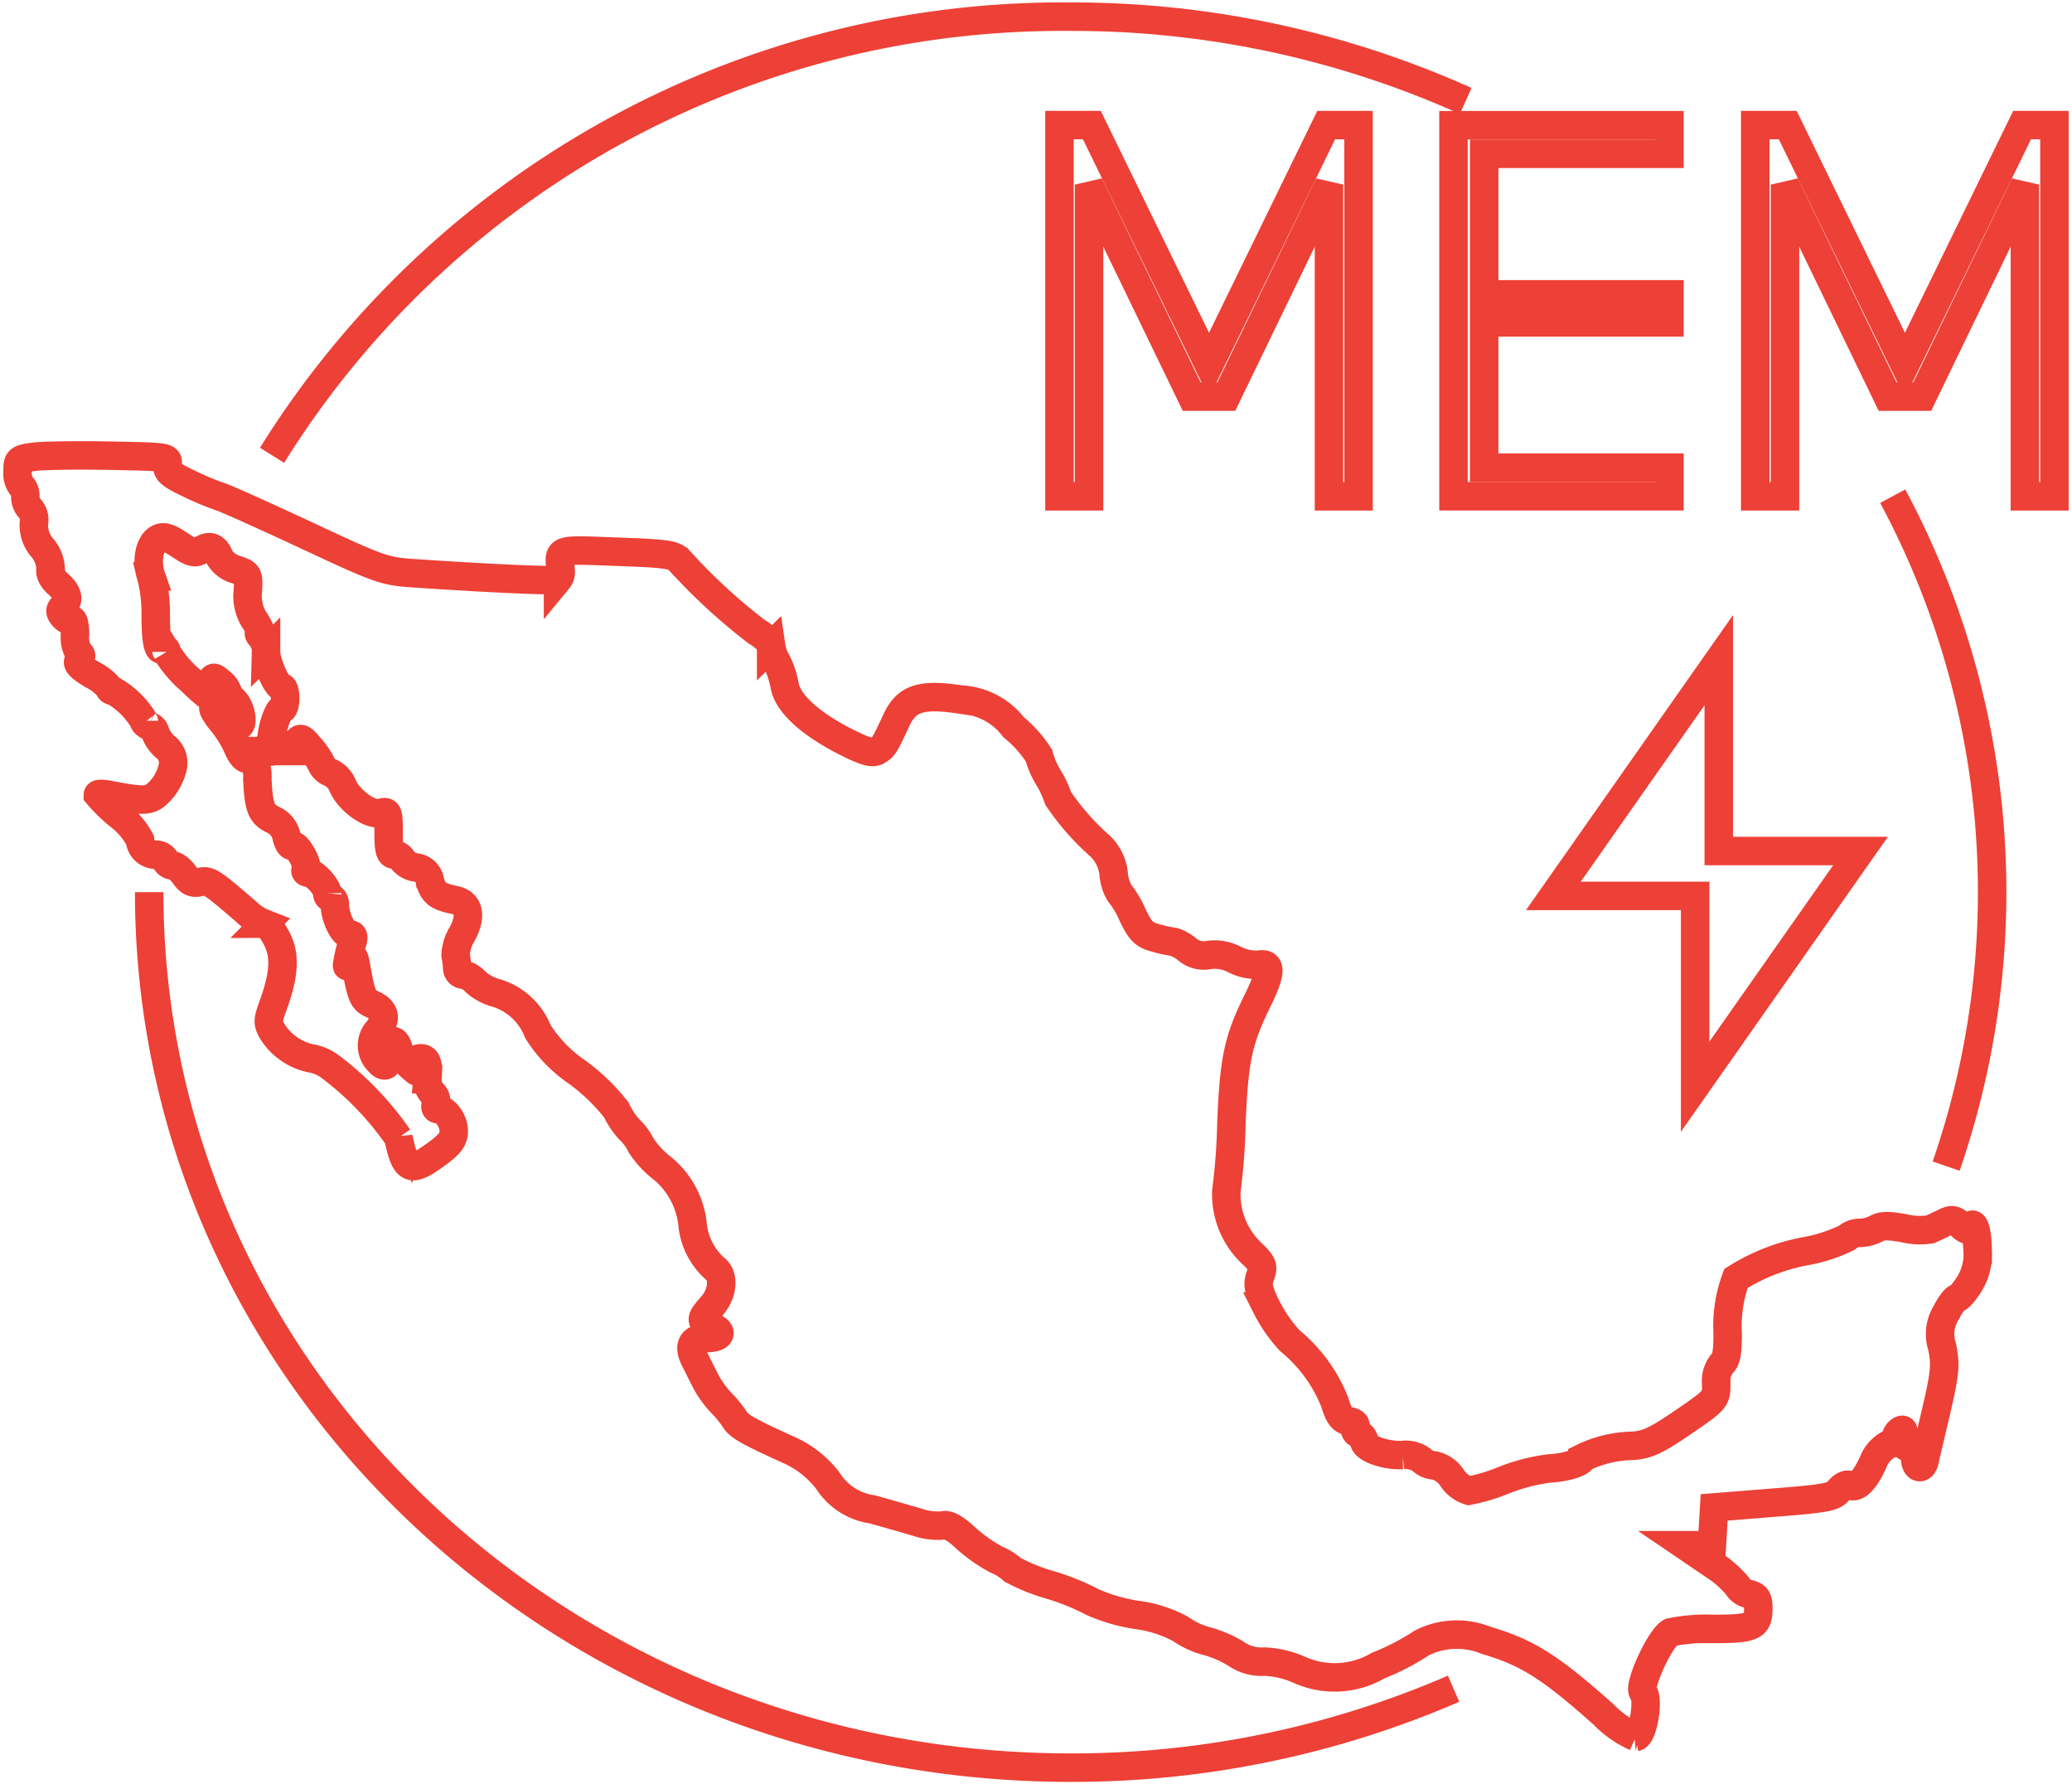
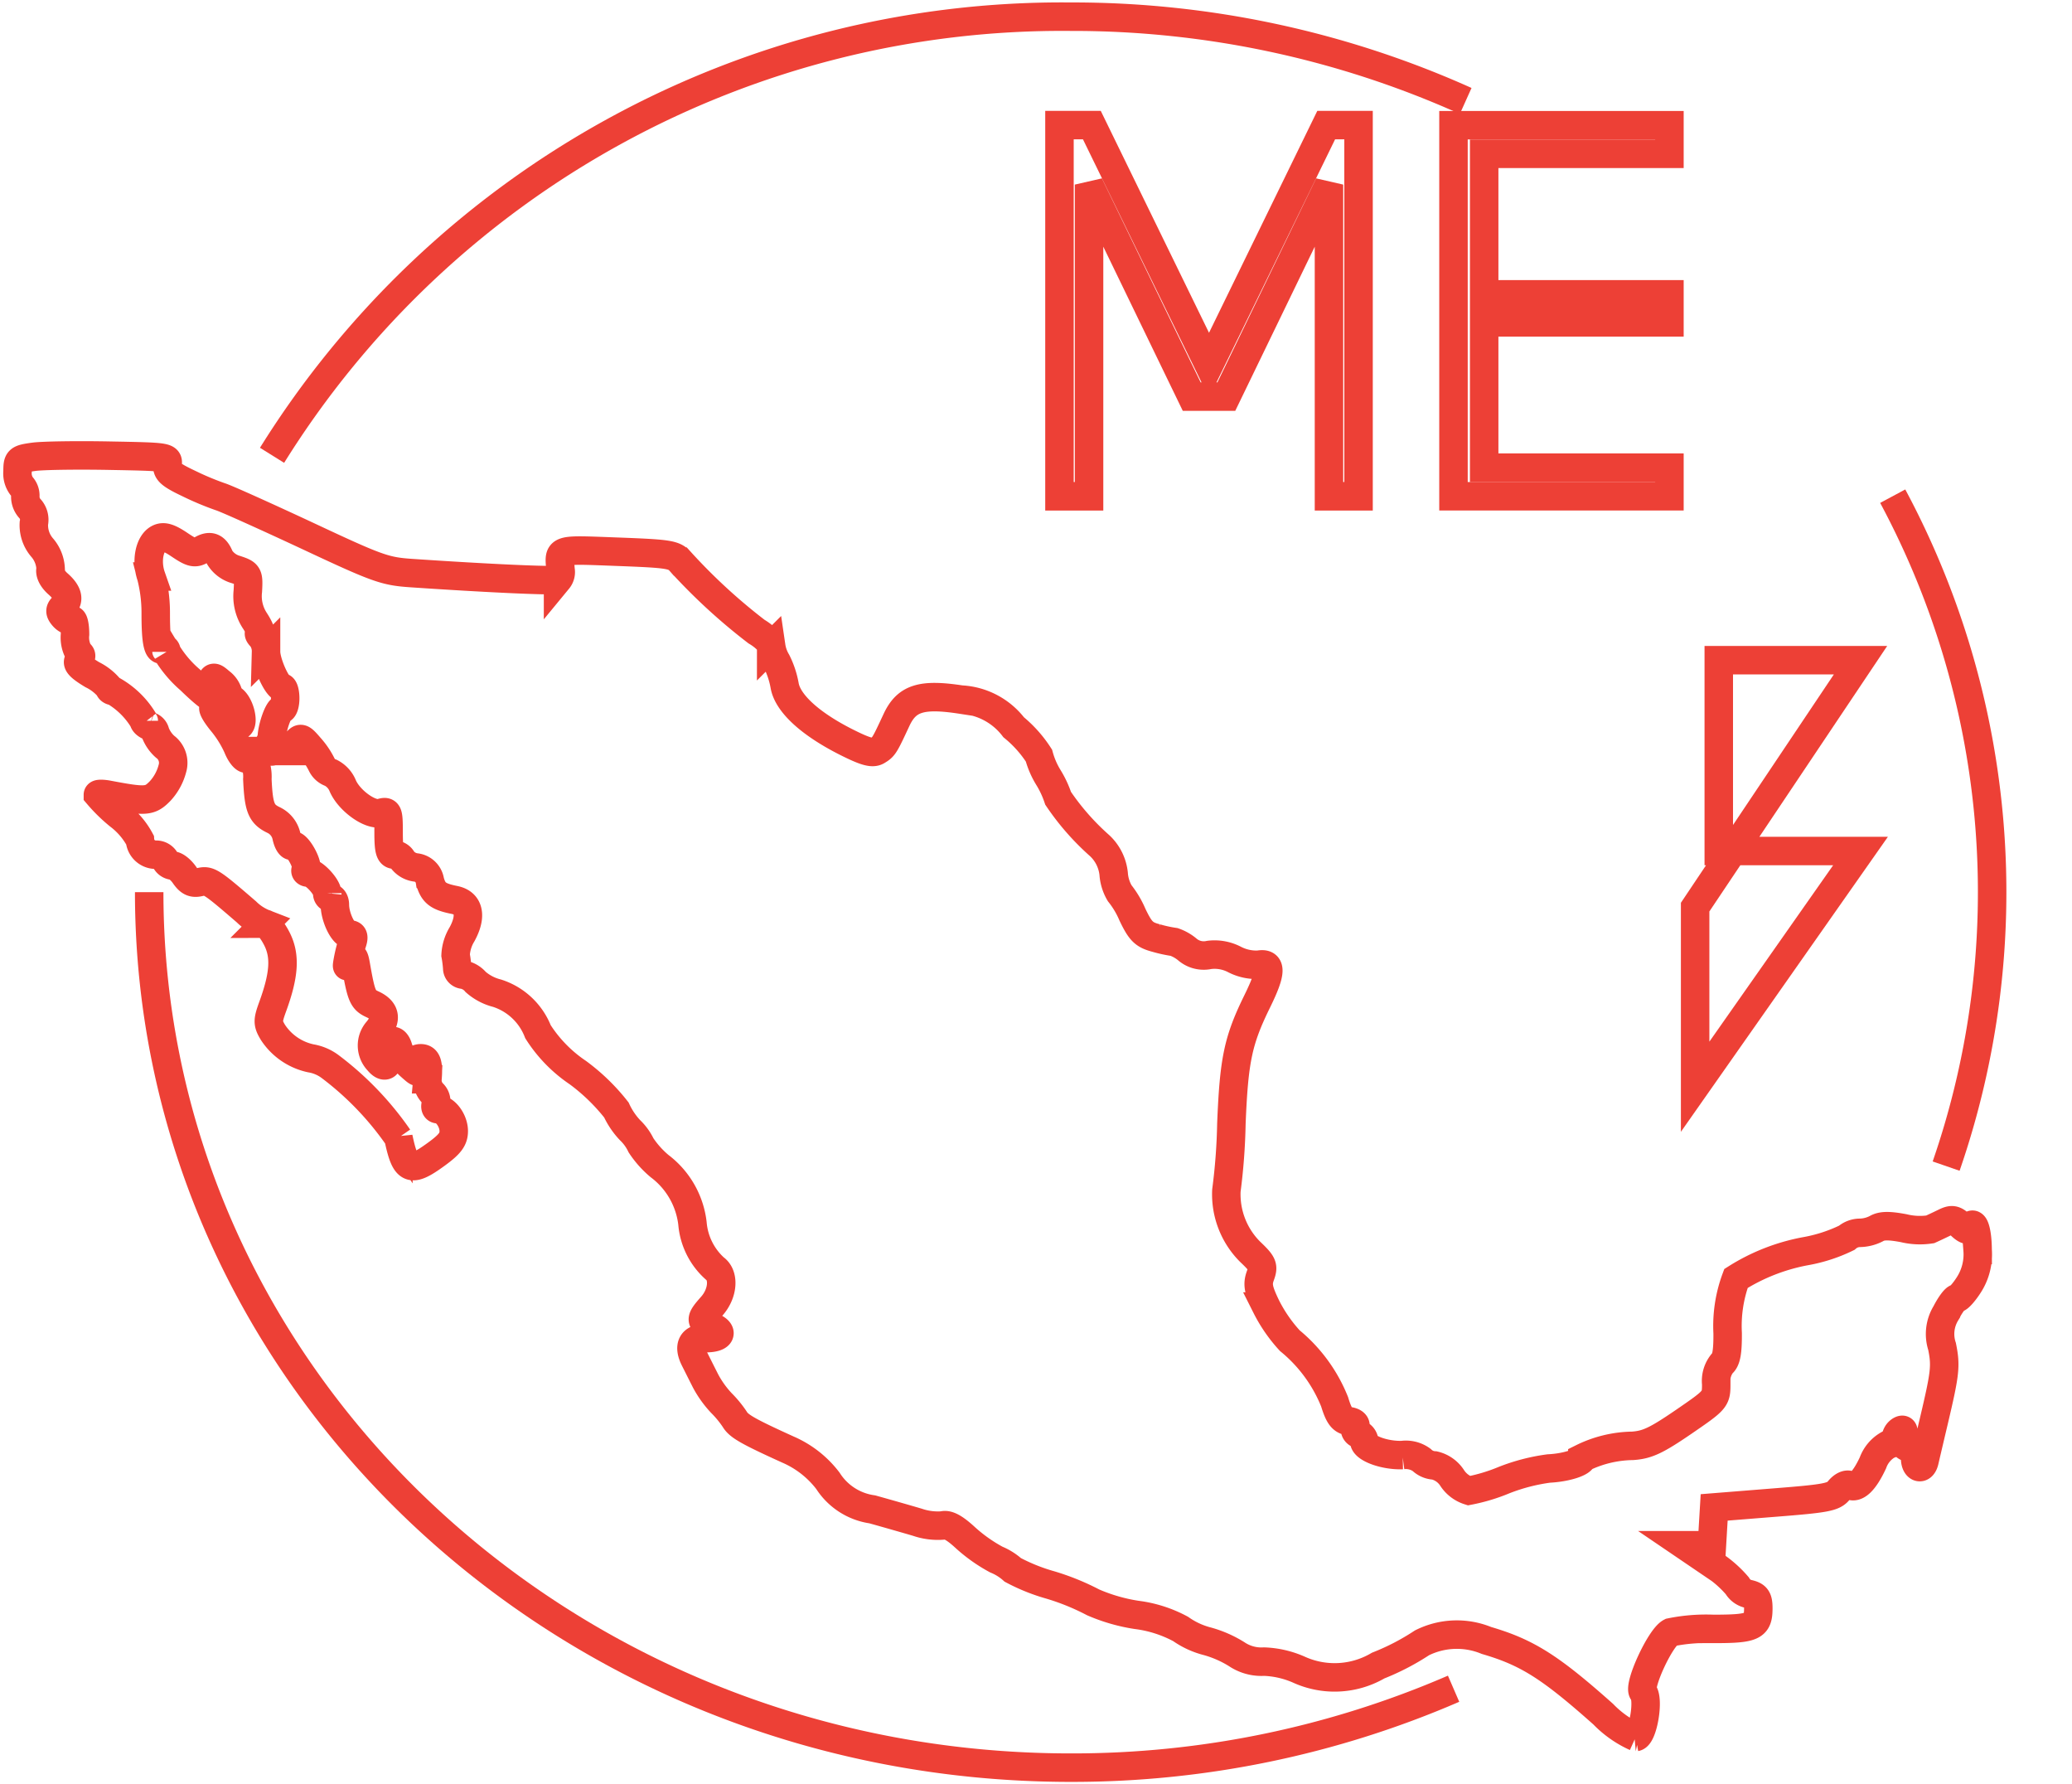
<svg xmlns="http://www.w3.org/2000/svg" id="Migración_icon" data-name="Migración icon" width="87.314" height="75.174" viewBox="0 0 87.314 75.174">
  <defs>
    <clipPath id="clip-path">
      <rect id="Rectángulo_6" data-name="Rectángulo 6" width="87.314" height="75.174" fill="none" />
    </clipPath>
  </defs>
  <g id="Grupo_18" data-name="Grupo 18" clip-path="url(#clip-path)">
    <path id="Trazado_16" data-name="Trazado 16" d="M67.421,69.418c-2.239-1.993-3.209-2.605-4.921-3.106a3.285,3.285,0,0,0-2.718.1,10.059,10.059,0,0,1-1.845.957,3.634,3.634,0,0,1-3.348.169,3.987,3.987,0,0,0-1.463-.335,1.863,1.863,0,0,1-1.151-.313,4.7,4.7,0,0,0-1.24-.544,3.425,3.425,0,0,1-1.122-.518,5.294,5.294,0,0,0-1.86-.594,7.43,7.43,0,0,1-1.827-.527,10.16,10.16,0,0,0-1.8-.732,7.939,7.939,0,0,1-1.588-.637,2.4,2.4,0,0,0-.692-.434,6.594,6.594,0,0,1-1.3-.918c-.465-.429-.751-.582-.963-.518a2.659,2.659,0,0,1-1.065-.137c-.42-.124-1.276-.369-1.9-.543a2.656,2.656,0,0,1-1.868-1.2,4.22,4.22,0,0,0-1.681-1.317c-1.675-.76-2.078-.989-2.245-1.276a4.492,4.492,0,0,0-.565-.687,4.367,4.367,0,0,1-.661-.919c-.143-.281-.353-.7-.465-.923-.284-.567-.113-.891.467-.891.636,0,.78-.261.266-.484s-.513-.3-.01-.866c.475-.536.533-1.3.121-1.589a2.873,2.873,0,0,1-.936-1.89,3.532,3.532,0,0,0-1.386-2.419,4.075,4.075,0,0,1-.782-.875,2.192,2.192,0,0,0-.462-.638,3.157,3.157,0,0,1-.576-.851,8.386,8.386,0,0,0-1.624-1.575,5.887,5.887,0,0,1-1.681-1.724,2.749,2.749,0,0,0-1.723-1.621,2.16,2.16,0,0,1-.9-.471.914.914,0,0,0-.524-.31.272.272,0,0,1-.255-.268,4.686,4.686,0,0,0-.069-.553,1.85,1.85,0,0,1,.271-.882c.419-.765.3-1.321-.313-1.444-.7-.139-.9-.293-1.04-.8a.673.673,0,0,0-.6-.571.854.854,0,0,1-.557-.317.39.39,0,0,0-.337-.221c-.195,0-.247-.2-.247-.929,0-.866-.022-.923-.33-.829-.428.129-1.324-.508-1.6-1.137a1.066,1.066,0,0,0-.5-.553.665.665,0,0,1-.391-.35,3.294,3.294,0,0,0-.487-.717c-.381-.443-.4-.447-.623-.158-.186.242-.274.262-.47.108s-.259-.144-.339.054c-.053.133-.173.2-.263.146a.193.193,0,0,1-.046-.278.846.846,0,0,0,.128-.335c.025-.427.285-1.148.415-1.148.081,0,.148-.207.148-.46s-.059-.459-.131-.459c-.21,0-.676-1.04-.676-1.506a.971.971,0,0,0-.194-.608c-.106-.1-.137-.184-.067-.184s-.026-.232-.211-.516a1.879,1.879,0,0,1-.295-1.246c.039-.7.022-.735-.509-.909a1.181,1.181,0,0,1-.673-.5c-.175-.45-.406-.546-.777-.326-.271.16-.408.129-.92-.217-.446-.3-.672-.369-.883-.262-.387.2-.534.954-.309,1.6a6.239,6.239,0,0,1,.19,1.57c0,1.185.092,1.612.306,1.487.083-.048.149.006.149.119a4.827,4.827,0,0,0,.992,1.176c.546.533.943.848.883.7a.959.959,0,0,1-.01-.566c.094-.281.115-.282.407-.03a.88.88,0,0,1,.308.415.544.544,0,0,0,.222.321c.286.219.471.966.268,1.085-.085.05-.351-.118-.59-.374-.6-.642-.7-.45-.123.252a4.685,4.685,0,0,1,.641,1.037c.1.256.26.474.362.485s.242.028.308.04a1.633,1.633,0,0,1,.159.823c.055,1.191.161,1.463.668,1.712a.989.989,0,0,1,.561.7c.054.261.168.436.25.388.179-.1.694.81.567,1-.048.075,0,.135.1.135.248,0,.8.6.8.866a.189.189,0,0,0,.16.206c.089,0,.161.128.161.283,0,.518.35,1.247.6,1.247.18,0,.214.093.132.345a6.732,6.732,0,0,0-.181.727c-.062.337-.053.347.081.076s.179-.26.251.153c.229,1.309.293,1.459.7,1.645.546.248.62.626.217,1.112A.942.942,0,0,0,15.8,41.9c.277.337.462.2.411-.292-.062-.584.3-.774.44-.232a1.8,1.8,0,0,0,.48.718c.378.337.378.337.29.014-.063-.231-.014-.323.171-.323.263,0,.338.24.28.884a.8.8,0,0,0,.21.58.469.469,0,0,1,.15.454c-.049.124-.016.226.076.226.319,0,.673.484.673.923,0,.345-.164.56-.756.989-1.07.776-1.281.68-1.575-.711a12.988,12.988,0,0,0-2.883-3,1.867,1.867,0,0,0-.811-.344A2.542,2.542,0,0,1,11.366,40.7c-.232-.384-.233-.493-.016-1.089.489-1.34.541-2.133.186-2.844-.179-.358-.413-.651-.52-.651a2.253,2.253,0,0,1-.772-.5c-1.494-1.289-1.582-1.345-1.963-1.255-.285.068-.44,0-.646-.3-.149-.217-.371-.393-.493-.393a.377.377,0,0,1-.313-.23.439.439,0,0,0-.388-.23.665.665,0,0,1-.682-.621,3.172,3.172,0,0,0-.886-1.037,6.734,6.734,0,0,1-.888-.868c0-.046.2-.047.444,0,1.588.3,1.749.282,2.179-.157a2.22,2.22,0,0,0,.514-.937.846.846,0,0,0-.308-.932,1.514,1.514,0,0,1-.411-.6.348.348,0,0,0-.242-.265c-.133-.048-.242-.15-.242-.226a3.531,3.531,0,0,0-1.261-1.249c-.1,0-.19-.059-.19-.131a2.205,2.205,0,0,0-.721-.563c-.531-.32-.678-.482-.556-.622s.11-.22,0-.287a1.292,1.292,0,0,1-.169-.789c0-.378-.064-.651-.143-.6s-.235-.022-.348-.151c-.155-.178-.16-.278-.018-.412.288-.274.223-.584-.206-.961-.244-.215-.362-.455-.313-.635a1.467,1.467,0,0,0-.348-.885,1.444,1.444,0,0,1-.359-1.033.7.7,0,0,0-.147-.6.748.748,0,0,1-.214-.525.59.59,0,0,0-.161-.45A.9.9,0,0,1,.6,17.055c0-.492.035-.521.685-.611.377-.052,1.81-.073,3.184-.047,2.472.046,2.5.049,2.449.384-.041.276.122.419.886.783a12.32,12.32,0,0,0,1.339.562c.222.064,1.854.8,3.628,1.626,3.01,1.411,3.3,1.515,4.433,1.592,3.31.224,6.052.347,6.172.276a.5.5,0,0,0,.106-.409c-.075-.906-.2-.864,2.387-.768,2.175.081,2.4.116,2.663.416a24.328,24.328,0,0,0,3.209,2.95c.339.2.616.479.616.611a1.76,1.76,0,0,0,.232.65,3.689,3.689,0,0,1,.335,1.008c.128.747,1.068,1.611,2.586,2.379.806.406,1.113.494,1.317.372.28-.169.3-.2.812-1.3.429-.917,1.05-1.112,2.721-.856a2.979,2.979,0,0,1,2.216,1.165,5.111,5.111,0,0,1,1.065,1.194,3.527,3.527,0,0,0,.4.924,4.189,4.189,0,0,1,.408.874A10.506,10.506,0,0,0,46.2,32.827a1.89,1.89,0,0,1,.59,1.189,1.854,1.854,0,0,0,.253.813,3.9,3.9,0,0,1,.539.907c.341.708.484.848,1.008.986a5.7,5.7,0,0,0,.747.162,1.792,1.792,0,0,1,.56.318,1.061,1.061,0,0,0,.917.228,1.821,1.821,0,0,1,1.085.2,2,2,0,0,0,1,.213c.56-.1.545.311-.057,1.537-.811,1.651-.982,2.464-1.091,5.159a25.277,25.277,0,0,1-.211,2.818,3.422,3.422,0,0,0,.992,2.571c.546.519.587.614.439,1.016-.133.364-.089.6.248,1.3a6.3,6.3,0,0,0,.995,1.438A6.408,6.408,0,0,1,56.1,56.255c.179.589.316.776.592.816.222.03.328.129.276.255a.227.227,0,0,0,.149.289.357.357,0,0,1,.232.3c0,.3.869.614,1.609.585a1.128,1.128,0,0,1,.811.206.826.826,0,0,0,.541.232,1.223,1.223,0,0,1,.747.532,1.314,1.314,0,0,0,.7.532,7.583,7.583,0,0,0,1.487-.448,8.055,8.055,0,0,1,1.881-.487c.714-.034,1.415-.254,1.415-.443a4.945,4.945,0,0,1,2.119-.512c.616-.043.994-.22,2.136-1,1.372-.941,1.387-.958,1.387-1.611a1.177,1.177,0,0,1,.244-.852c.179-.142.243-.487.237-1.282a5.741,5.741,0,0,1,.351-2.306,8.306,8.306,0,0,1,2.913-1.146,6.578,6.578,0,0,0,1.753-.567.856.856,0,0,1,.568-.21,1.582,1.582,0,0,0,.685-.178c.219-.13.526-.135,1.156-.016a2.881,2.881,0,0,0,1.109.048c.138-.062.414-.192.614-.29.3-.148.414-.128.674.119q.314.3.382.116c.15-.4.325.094.329.927a2.368,2.368,0,0,1-.364,1.455c-.2.316-.431.575-.509.575s-.286.282-.461.626a1.687,1.687,0,0,0-.164,1.407c.165.826.134,1.107-.354,3.172-.169.715-.344,1.459-.388,1.652-.094.405-.394.309-.394-.124a.572.572,0,0,0-.308-.448.372.372,0,0,1-.216-.489c.062-.227.032-.3-.1-.222a.409.409,0,0,0-.186.313c0,.111-.147.239-.325.283a1.437,1.437,0,0,0-.642.763c-.362.776-.705,1.107-.981.944-.11-.064-.3.026-.451.214-.232.29-.533.347-2.759.521l-2.5.2-.048.8L72,62.3h-1.16l1.07.727a4.752,4.752,0,0,1,1.159.98.725.725,0,0,0,.486.348c.322.076.4.191.4.6,0,.772-.215.87-1.9.87a7.493,7.493,0,0,0-1.794.144c-.44.224-1.381,2.268-1.16,2.52.258.294,0,1.837-.311,1.891A4.42,4.42,0,0,1,67.421,69.418Z" transform="translate(0.14 2.801)" fill="none" stroke="#ed4036" stroke-width="1.2" />
    <path id="Trazado_17" data-name="Trazado 17" d="M41.79,15.94,37.464,7.007V20.139H36.217V4.5h1.365l4.937,10.118L47.457,4.5H48.82V20.139H47.574V7.007L43.248,15.94Z" transform="translate(8.429 0.77)" fill="none" stroke="#ed4036" stroke-width="1.2" />
    <path id="Trazado_18" data-name="Trazado 18" d="M50.979,18.932h7.807v1.206h-9.1V4.505h9.1V5.711H50.979V11.63h7.807v1.183H50.979Z" transform="translate(11.564 0.77)" fill="none" stroke="#ed4036" stroke-width="1.2" />
-     <path id="Trazado_19" data-name="Trazado 19" d="M65.578,15.94,61.253,7.007V20.139H60V4.5H61.37l4.937,10.118L71.245,4.5h1.363V20.139H71.362V7.007L67.037,15.94Z" transform="translate(13.966 0.77)" fill="none" stroke="#ed4036" stroke-width="1.2" />
-     <path id="Trazado_20" data-name="Trazado 20" d="M59.074,34.157v7.567l6.97-9.931H60.07v-8.04L53.1,33.684h5.974Z" transform="translate(12.359 4.06)" fill="none" stroke="#ed4036" stroke-width="1.2" />
+     <path id="Trazado_20" data-name="Trazado 20" d="M59.074,34.157v7.567l6.97-9.931H60.07v-8.04h5.974Z" transform="translate(12.359 4.06)" fill="none" stroke="#ed4036" stroke-width="1.2" />
    <path id="Trazado_21" data-name="Trazado 21" d="M60.067,65.659a40.426,40.426,0,0,1-16.135,3.325C22.485,68.985,5.1,52.471,5.1,32.1" transform="translate(1.187 5.487)" fill="none" stroke="#ed4036" stroke-width="1.2" />
    <path id="Trazado_22" data-name="Trazado 22" d="M64.7,17.852a35.311,35.311,0,0,1,2.251,28.224" transform="translate(15.059 3.052)" fill="none" stroke="#ed4036" stroke-width="1.2" />
    <path id="Trazado_23" data-name="Trazado 23" d="M9.3,19.079A39.222,39.222,0,0,1,42.955.6,40.386,40.386,0,0,1,59.6,4.15" transform="translate(2.164 0.103)" fill="none" stroke="#ed4036" stroke-width="1.2" />
  </g>
</svg>